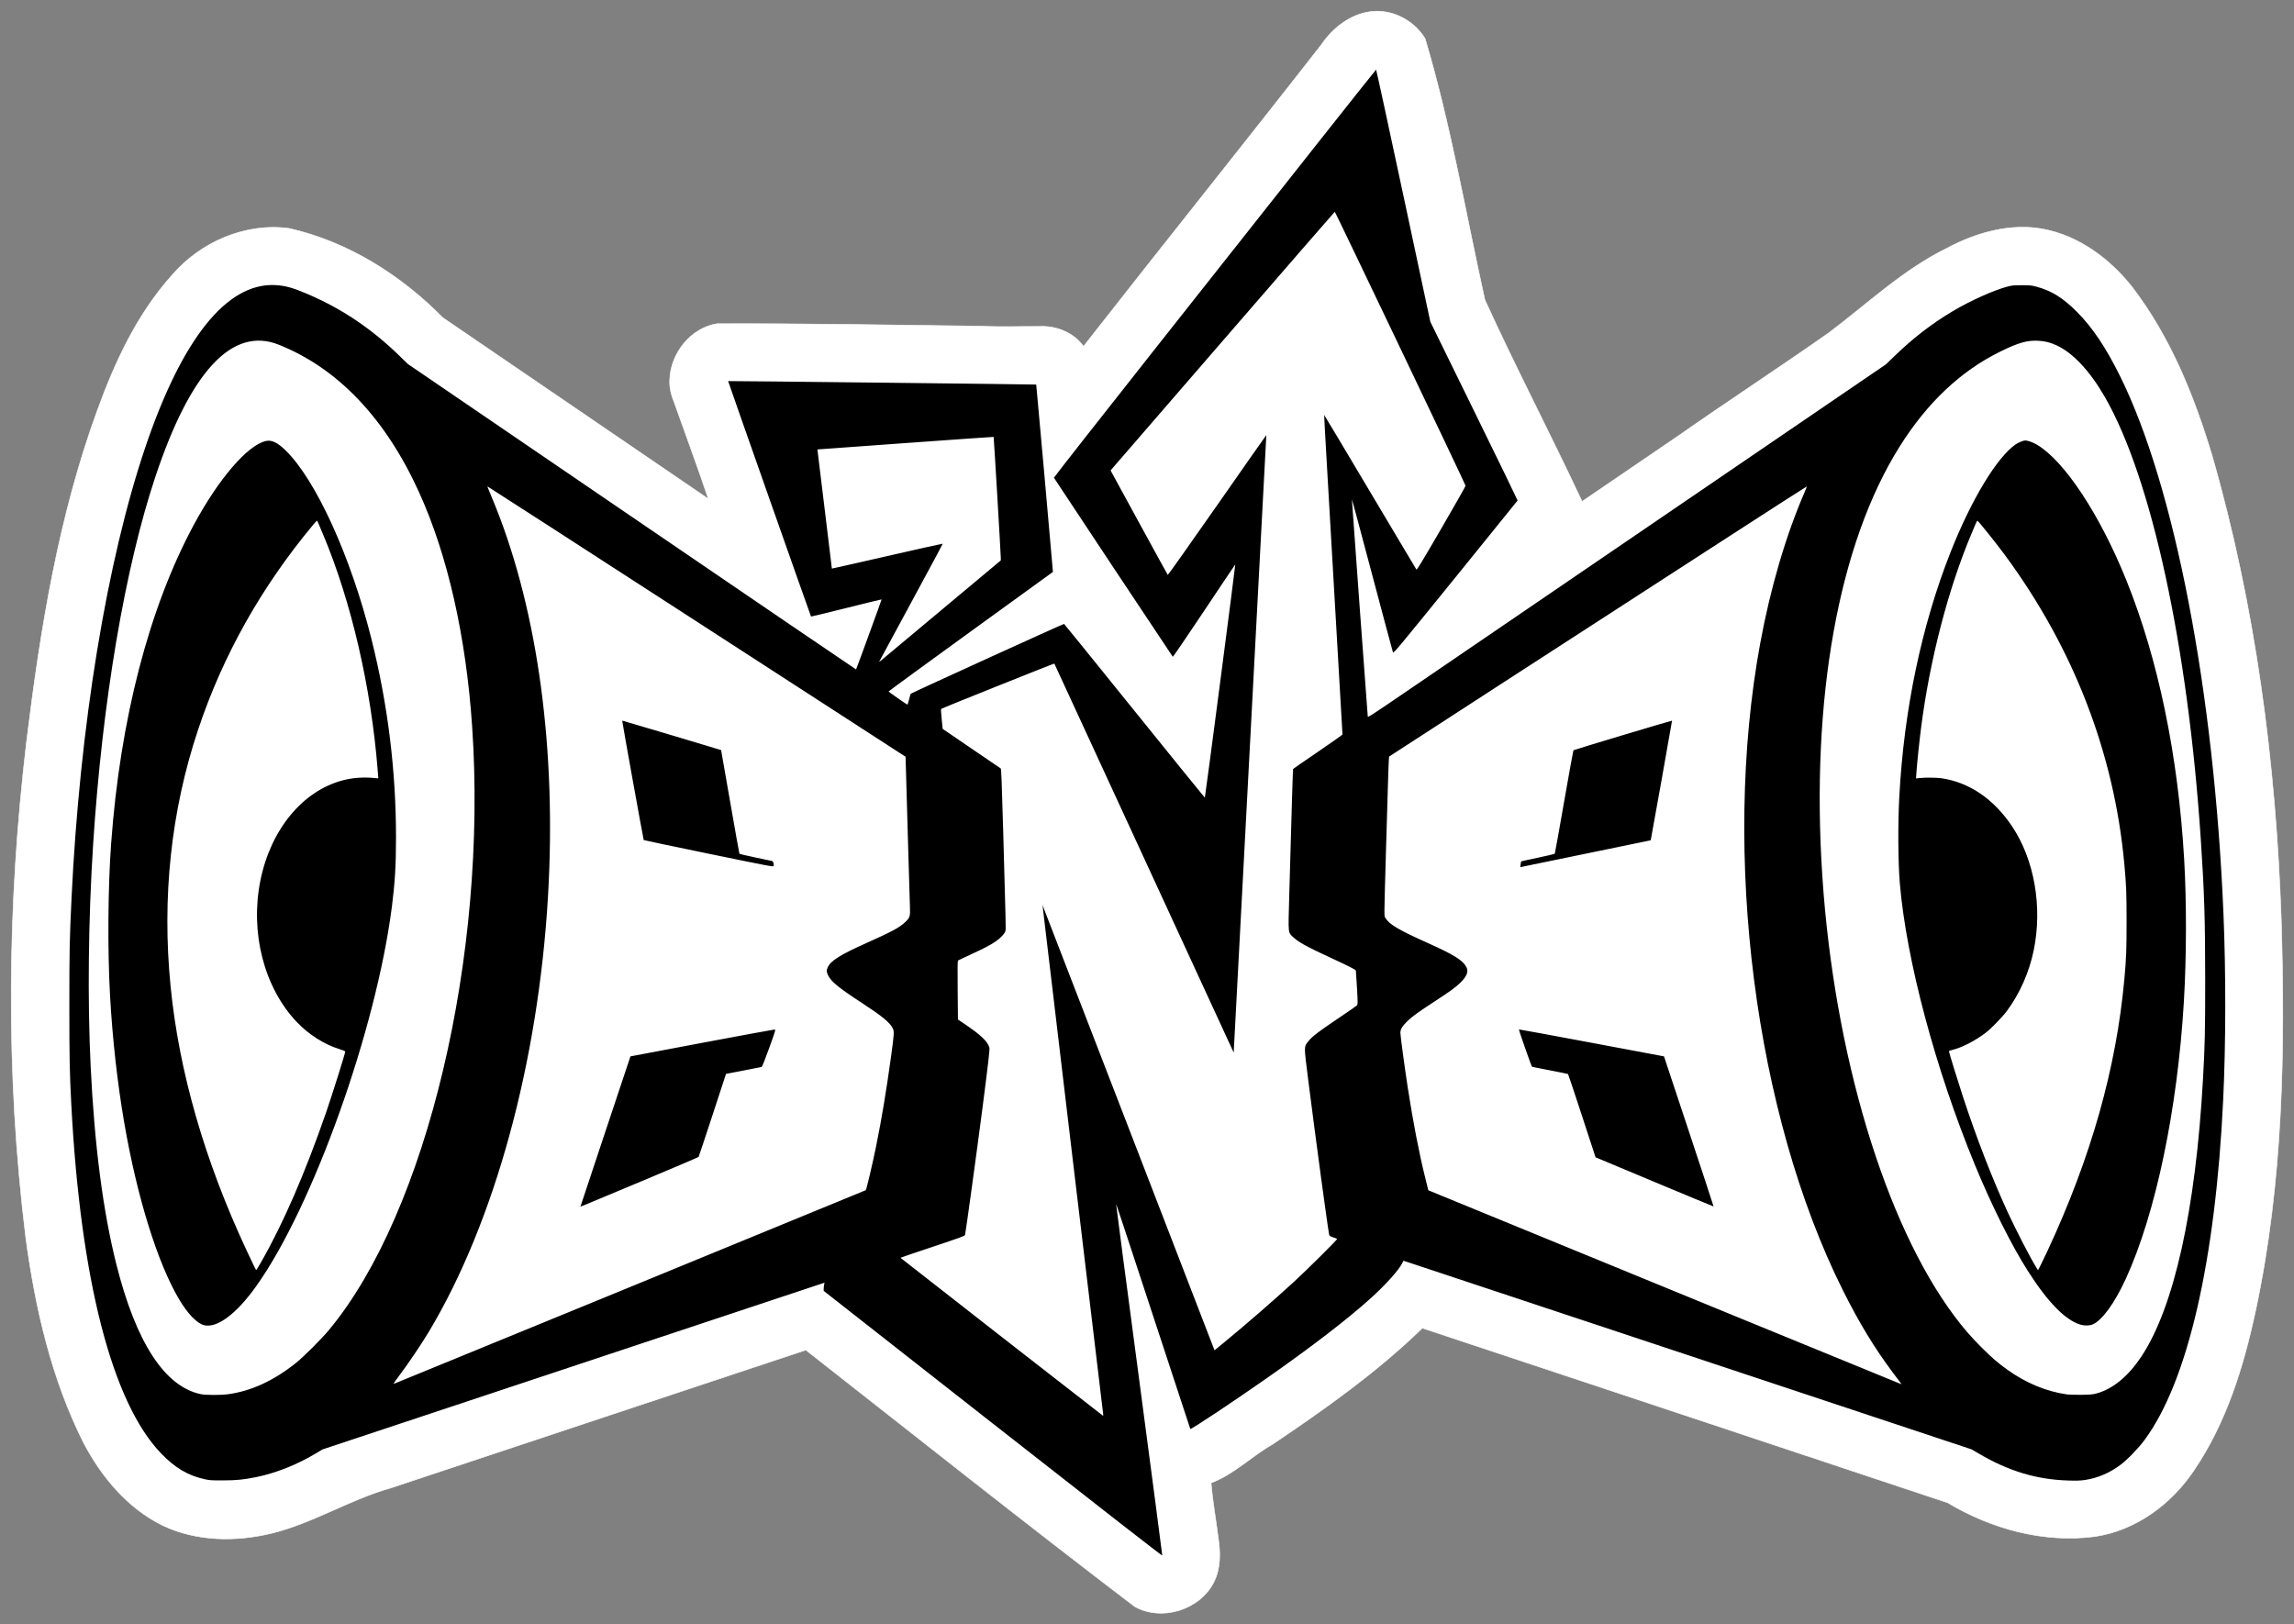
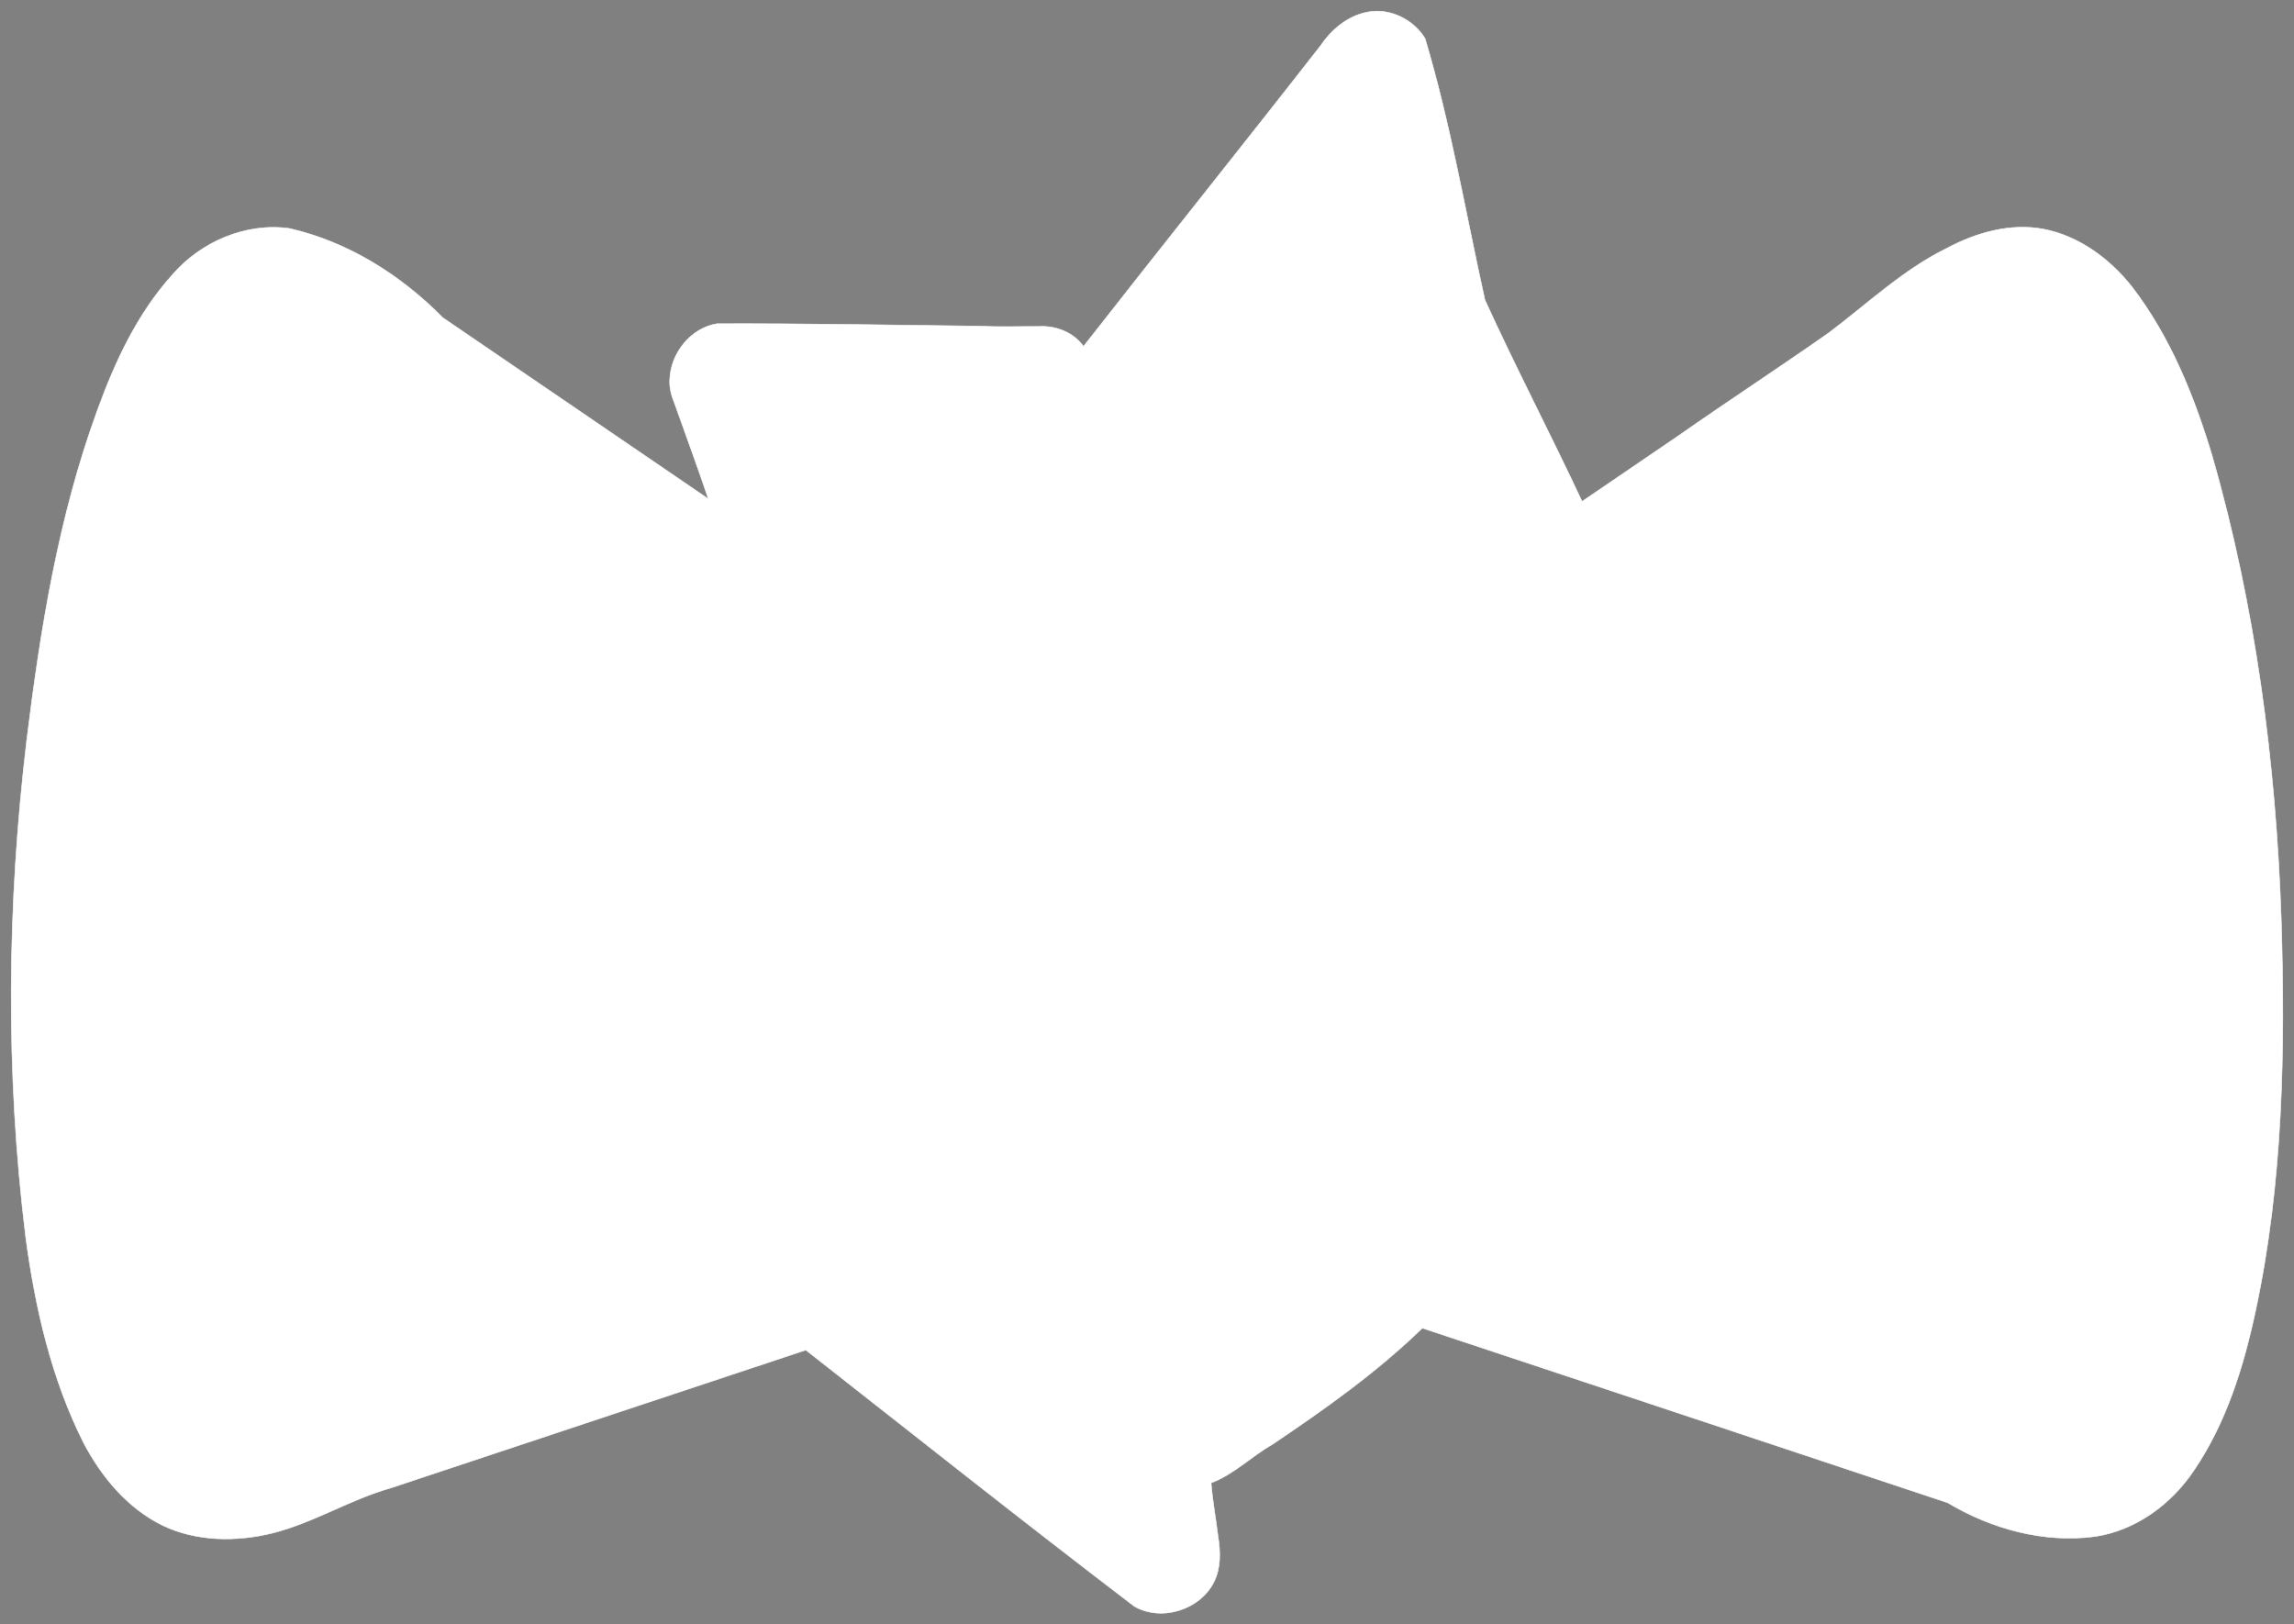
<svg xmlns="http://www.w3.org/2000/svg" xmlns:ns1="http://www.inkscape.org/namespaces/inkscape" xmlns:ns2="http://sodipodi.sourceforge.net/DTD/sodipodi-0.dtd" id="svg2" version="1.1" ns1:version="0.48.4 r9939" width="4202.721" height="2976.277" ns2:docname="logo.svg">
  <rect width="100%" height="100%" fill="#808080" stroke="none" />
  <defs id="defs6" />
  <ns2:namedview pagecolor="#000000" bordercolor="#666666" borderopacity="1" objecttolerance="10" gridtolerance="10" guidetolerance="10" ns1:pageopacity="1" ns1:pageshadow="2" ns1:window-width="1615" ns1:window-height="1026" id="namedview4" showgrid="false" ns1:zoom="0.162" ns1:cx="1723.8695" ns1:cy="1411.8813" ns1:window-x="65" ns1:window-y="24" ns1:window-maximized="1" ns1:current-layer="layer2" fit-margin-top="20" fit-margin-left="20" fit-margin-right="20" fit-margin-bottom="20" />
  <g ns1:groupmode="layer" id="layer2" ns1:label="outline" transform="translate(107.047,107.665)">
    <path style="fill:#ffffff;stroke:#ffffff;stroke-linecap:square;display:inline" d="m 2412.812,-87.125 c -41.372,1.576 -77.239,28.876 -99.652,62.111 C 2169.059,159.719 2022.307,342.425 1878,527 c -18.145,-25.689 -50.796,-38.316 -81.781,-36.5 -35.221,-0.184 -70.46,1.2 -105.656,-0.575 -161.274,-2.051 -322.555,-4.973 -483.844,-4.488 -48.446,7.719 -85.162,54.143 -86.766,102.311 -0.959,14.902 2.97,29.357 8.596,43.04 20.813,58.523 42.356,116.811 62.108,175.618 C 1028.532,695.718 866.386,585.063 704.219,474.438 627.326,396.393 530.747,335.396 423.094,310.906 343.125,299.816 260.666,335.489 208.718,395.806 144.534,466.931 103.536,555.257 71.155,644.604 0.173,838.965 -33.035,1044.545 -58.156,1249.195 c -36.073,302.3 -39.035,609.156 -1.594,911.43 17.424,129.15 47.073,258.413 105.875,375.312 32.878,62.541 80.671,119.976 145.027,151.431 62.05,29.519 134.569,30.2 200.445,14.06 75.55,-18.815 142.451,-61.673 217.21,-82.786 253.527,-84.17 506.947,-168.661 760.505,-252.737 200.321,157.128 399.555,315.433 602,469.719 49.737,28.421 120.406,6.16 145.656,-44.844 12.669,-25.127 11.978,-54.412 7.779,-81.546 -4.129,-33.347 -10.324,-66.414 -13.029,-99.891 41.843,-15.698 73.835,-48.648 112.178,-70.516 96.292,-64.696 191.402,-132.228 274.884,-213.109 320.854,106.426 641.593,213.2 962.344,319.937 80.285,48.012 176.044,74.317 269.802,61.948 74.359,-11.046 139.464,-58.786 180.786,-120.275 59.761,-87.586 91.582,-190.556 113.588,-293.408 50.451,-235.589 54.409,-478.08 46.973,-718.009 -9.835,-286.764 -47.355,-573.641 -126.914,-849.711 -32.928,-109.243 -76.59,-217.259 -146.488,-308.323 -40.753,-51.421 -97.077,-93.351 -162.556,-105.848 -60.842,-11.268 -123.23,6.617 -176.724,35.178 -80.167,39.37 -145.43,101.771 -216.3,155.066 -91.255,64.042 -184.713,125.024 -276.026,188.96 -58.62,39.98 -117.188,80.035 -175.892,119.891 -57.878,-123.861 -121.341,-244.946 -178.031,-369.344 -35.435,-159.799 -62.637,-321.718 -109.531,-478.688 -18.772,-31.007 -54.485,-51.287 -91,-50.219 z" id="path2987-3" ns1:connector-curvature="0" ns2:nodetypes="ccccccccccccccccccccccccccccccccccccccccc" />
  </g>
  <g ns1:groupmode="layer" id="layer1" ns1:label="fg" style="display:inline" transform="translate(95.745,91.267)" ns2:insensitive="true">
-     <path style="fill:#000000" d="m 1723.287,2517.097 -310,-243.217 0.023,-3.819 c 0.013,-2.101 0.365,-5.476 0.782,-7.5 l 0.759,-3.681 -35.782,11.918 c -19.68,6.555 -226.668,75.314 -459.974,152.799 l -424.192,140.88 -11.308,6.819 c -34.654,20.898 -73.829,36.501 -110.051,43.834 -23.247,4.706 -35.783,5.951 -60.757,6.034 -21.144,0.07 -24.545,-0.156 -33.919,-2.255 -30.608,-6.852 -54.162,-20.874 -79.677,-47.432 -89.849,-93.522 -147.606,-318.485 -164.374,-640.236 -3.043,-58.393 -3.516,-82.692 -3.515,-180.5 0,-100.951 0.423,-121.584 4.034,-197 15.072,-314.814 64.615,-617.237 135.314,-826 67.165,-198.326 148.89,-300.572 237.137,-296.679 18.353,0.81 32.568,4.686 59.5,16.224 63.447,27.183 117.6,63.596 169.082,113.694 l 15.164,14.756 410.348,279.948 c 225.691,153.972 410.516,279.78 410.723,279.574 0.689,-0.689 47.082,-127.951 46.761,-128.272 -0.174,-0.174 -29.234,6.916 -64.578,15.755 -35.344,8.839 -64.457,15.876 -64.696,15.637 -0.618,-0.618 -152.172,-431.085 -151.878,-431.389 0.337,-0.349 563.99,5.985 564.431,6.342 0.292,0.237 29.291,325.147 30.269,339.131 l 0.295,4.222 -150.46,108.985 c -82.753,59.941 -150.46,109.433 -150.46,109.982 0,0.916 33.173,24.089 34.485,24.089 0.318,0 1.643,-4.245 2.946,-9.433 1.302,-5.188 2.638,-9.859 2.969,-10.38 0.825,-1.3 279.868,-128.441 280.978,-128.023 0.489,0.184 58.559,71.885 129.044,159.335 70.485,87.45 128.471,159 128.859,159 0.639,0 56.319,-426.644 55.761,-427.265 -0.131,-0.146 -25.765,38.049 -56.964,84.876 -31.199,46.827 -57.073,84.746 -57.497,84.264 -1.392,-1.582 -217.31,-326.807 -217.777,-328.026 -0.251,-0.654 86.984,-111.813 193.857,-247.02 106.872,-135.207 239.604,-303.134 294.96,-373.172 55.355,-70.038 100.994,-127.413 101.419,-127.5 0.425,-0.087 22.948,103.792 50.052,230.842 l 49.28,231 80.111,163.36 c 44.061,89.848 79.978,163.727 79.814,164.175 -0.163,0.449 -51.372,63.792 -113.797,140.764 -108.992,134.39 -113.543,139.845 -114.589,137.325 -0.599,-1.443 -17.699,-65.282 -38,-141.865 -20.301,-76.583 -37.04,-138.859 -37.197,-138.392 -0.211,0.628 27.555,380.645 29.039,397.429 0.238,2.692 3.049,0.884 75.247,-48.387 41.25,-28.151 114.375,-78.044 162.5,-110.874 48.125,-32.83 227.9,-155.471 399.5,-272.536 l 312,-212.845 15.5,-14.965 c 34.798,-33.598 67.37,-58.741 106.5,-82.213 31.33,-18.793 74.619,-38.335 100.018,-45.152 8.976,-2.409 11.697,-2.679 26.982,-2.679 15.182,0 18.04,0.279 26.721,2.613 27.822,7.478 48.648,20.422 74.287,46.174 28.39,28.514 52.817,64.9 78.962,117.622 99.956,201.561 172.446,578.351 189.493,984.947 4.565,108.886 4.372,238.751 -0.508,341 -14.111,295.658 -65.119,516.486 -143.955,623.22 -11.575,15.671 -31.181,35.924 -44.34,45.805 -19.475,14.623 -41.93,24.243 -64.323,27.559 -9.06,1.342 -15.353,1.557 -31.337,1.072 -58.314,-1.769 -109.614,-17.32 -164.882,-49.983 l -11.882,-7.022 -520.118,-172.805 c -286.065,-95.043 -520.343,-172.809 -520.618,-172.814 -0.275,-0.01 -1.4,1.898 -2.5,4.229 -5.793,12.277 -30.358,39.697 -57.5,64.183 -42.975,38.769 -107.336,88.289 -190.425,146.514 -61.758,43.277 -139.457,94.868 -140.429,93.242 -0.355,-0.594 -31.021,-93.855 -68.146,-207.247 -37.125,-113.392 -67.624,-205.557 -67.775,-204.811 -0.151,0.746 18.875,145.581 42.281,321.856 23.405,176.275 42.429,321.192 42.275,322.037 -0.185,1.011 -106.374,-81.701 -310.281,-241.681 z m 201.957,-18.106 c -1.036,-6.85 -111.26,-931.746 -111.067,-931.957 0.105,-0.114 70.12,181.011 155.589,402.5 85.469,221.489 156.354,405.077 157.523,407.972 l 2.124,5.265 18.937,-15.585 c 39.459,-32.475 88.851,-75.381 126.437,-109.835 23.411,-21.46 80.192,-77.838 79.25,-78.687 -0.412,-0.372 -3.757,-1.658 -7.433,-2.859 -5.688,-1.858 -6.767,-2.584 -7.247,-4.874 -2.695,-12.883 -25.497,-181.51 -38.478,-284.562 -7.899,-62.706 -7.928,-59.476 0.625,-70.072 7.131,-8.834 18.35,-17.42 54.31,-41.567 17.89,-12.013 33.349,-22.749 34.352,-23.858 1.759,-1.944 1.765,-3.107 0.167,-32.325 -0.912,-16.669 -1.821,-30.811 -2.021,-31.426 -0.641,-1.975 -12.386,-7.921 -49.712,-25.169 -39.717,-18.352 -54.663,-26.591 -64.368,-35.483 -10.491,-9.612 -9.973,-4.786 -8.036,-74.955 4.407,-159.631 6.643,-233.053 7.12,-233.826 0.288,-0.466 20.761,-14.626 45.496,-31.468 24.735,-16.842 44.973,-31.125 44.973,-31.741 0,-1.28 -21.54,-373.702 -28.96,-500.71 -2.714,-46.458 -4.795,-84.609 -4.624,-84.78 0.171,-0.171 37.977,63.108 84.014,140.62 46.037,77.512 84.236,141.647 84.887,142.523 0.988,1.33 8.518,-11.028 45.683,-74.982 24.475,-42.116 44.5,-77.411 44.5,-78.434 0,-2.042 -238.624,-501.93 -239.613,-501.959 -0.337,-0.01 -92.898,106.613 -205.692,236.941 l -205.079,236.959 51.992,95.291 c 28.596,52.41 52.361,95.66 52.812,96.111 0.451,0.451 41.206,-57.059 90.567,-127.799 49.361,-70.741 89.846,-128.485 89.968,-128.32 0.121,0.165 -13.184,252.074 -29.568,559.799 -16.384,307.725 -29.831,562.2 -29.884,565.5 l -0.096,6 -2.313,-4.5 c -1.272,-2.475 -75.12,-162.675 -164.106,-356 -88.986,-193.325 -162.061,-351.801 -162.39,-352.169 -0.521,-0.584 -203.505,80.702 -206.889,82.849 -1.049,0.666 -0.955,4.191 0.503,18.781 l 1.795,17.962 52.497,35.845 c 28.873,19.715 53.098,36.196 53.832,36.626 1.071,0.626 1.998,24.22 4.683,119.194 4.604,162.833 4.862,174.078 4.087,178.209 -0.897,4.784 -8.874,13.476 -18.043,19.662 -10.131,6.835 -21.074,12.55 -46.024,24.038 -12.079,5.562 -22.43,10.5 -23,10.973 -0.704,0.584 -0.877,18.051 -0.537,54.395 l 0.5,53.535 13.5,9.17 c 28.964,19.673 40.9,31.124 44.11,42.315 0.908,3.167 -1.711,25.944 -13.182,114.618 -9.953,76.942 -29.908,222.169 -31.419,228.666 -0.44,1.892 -7.983,4.659 -59.568,21.854 -32.486,10.828 -58.923,19.83 -58.749,20.003 1.888,1.888 370.512,289.426 371.072,289.448 0.419,0.016 0.507,-1.659 0.195,-3.721 z M 321.787,2463.293 c 42.377,-5.685 83.613,-24.631 124.5,-57.201 13.887,-11.062 46.872,-43.963 60.505,-60.352 C 686.194,2130.082 797.837,1659.612 769.246,1239.741 758.003,1074.633 724.497,926.525 672.343,811.395 610.795,675.53 523.472,583.577 414.872,540.271 330.238,506.522 253.728,588.224 189.216,781.241 133.24,948.717 91.662,1194.092 74.838,1456.241 c -8.781,136.819 -10.423,284.96 -4.506,406.5 7.067,145.159 22.554,264.565 46.953,362 36.041,143.926 89.008,225.166 155.503,238.508 8.759,1.757 36.047,1.782 49,0.044 z m -43.562,-126.49 c -12.978,-3.106 -30.326,-21.134 -46.186,-47.996 -39.418,-66.762 -76.763,-187.182 -100.189,-323.066 -12.524,-72.644 -21.563,-153.619 -26.009,-233 -4.647,-82.961 -3.83,-198.341 1.967,-278 16.617,-228.344 69.489,-432.272 151.543,-584.5 45.702,-84.786 98.823,-146.384 132.461,-153.599 10.178,-2.183 20.853,2.95 35.329,16.985 55.728,54.033 119.748,194.564 157.674,346.114 30.007,119.905 44.969,241.045 44.957,364 -0.005,49.402 -2.013,83.072 -7.517,126 -28.947,225.774 -144.83,550.024 -248.578,695.541 -36.156,50.713 -71.559,77.24 -95.451,71.522 z m 104.221,-115.317 c 40.652,-70.974 80.247,-162.118 119.14,-274.246 10.966,-31.615 35.2,-108.718 35.2,-111.993 0,-0.566 -4.994,-2.567 -11.098,-4.447 -27.306,-8.411 -56.073,-26.715 -77.593,-49.371 -60.167,-63.343 -86.073,-164.12 -66.741,-259.625 18.903,-93.382 77.413,-164.273 151.432,-183.476 17.649,-4.579 36.749,-5.983 56.553,-4.157 l 8.053,0.743 -1.303,-16.337 c -12.058,-151.142 -48.236,-307.305 -99.579,-429.837 -10.108,-24.123 -10.947,-26 -11.629,-26 -0.351,0 -3.359,3.263 -6.683,7.25 -94.967,113.909 -165.454,239.336 -210.88,375.25 -49.762,148.885 -66.745,307.592 -50.454,471.5 15.486,155.807 62.145,317.937 138.755,482.139 13.105,28.089 17.421,36.862 18.133,36.856 0.294,0 4.207,-6.415 8.695,-14.25 z m 3362.841,240.33 c 30.023,-8.3 57.92,-31.274 82.042,-67.563 59.858,-90.051 99.579,-268.928 112.92,-508.513 3.539,-63.557 4.03,-85.619 4.026,-181 0,-110.792 -1.56,-160.722 -8.042,-258 -23.641,-354.825 -90.241,-662.006 -175.746,-810.601 -27.209,-47.284 -58.072,-80.399 -87.996,-94.415 -11.894,-5.571 -21.497,-8 -34.204,-8.653 -20.041,-1.029 -36.319,3.591 -68.88,19.553 -72.762,35.668 -133.999,93.366 -184.793,174.115 -111.975,178.009 -163.208,462.395 -141.781,787 21.511,325.874 114.731,636.394 242.131,806.555 16.938,22.623 30.018,37.719 49.784,57.456 18.572,18.545 29.39,27.877 46.923,40.478 34.316,24.663 72.247,40.327 110.116,45.474 3.575,0.486 15.275,0.757 26,0.604 16.465,-0.236 20.745,-0.624 27.5,-2.491 z m -29.296,-125.956 c -27.953,-8.268 -60.06,-41.06 -96.944,-99.009 -30.072,-47.248 -65.768,-118.822 -96.652,-193.795 -72.509,-176.022 -125.568,-374.971 -137.567,-515.816 -3.22,-37.791 -3.669,-107.887 -1.014,-158 8.486,-160.136 40.84,-314.503 94.211,-449.5 37.844,-95.723 84.75,-173.256 119.124,-196.906 4.853,-3.339 14.064,-7.094 17.402,-7.094 4.639,0 14.285,3.487 21.519,7.78 50.514,29.978 115.165,127.989 163.654,248.101 58.482,144.865 94.984,320.995 106.032,511.619 4.531,78.189 4.329,178.872 -0.525,260.5 -11.772,197.996 -51.584,388.214 -106.278,507.792 -20.465,44.743 -43.564,76.515 -60.991,83.891 -5.537,2.344 -14.897,2.53 -21.971,0.438 z m -60.438,-135.62 c 79.775,-171.395 125.766,-334.185 140.691,-498 3.415,-37.481 4.039,-53.953 4.016,-106 -0.023,-51.878 -0.533,-64.965 -4.038,-103.5 -18.505,-203.464 -92.86,-396.12 -218.833,-567 -16.708,-22.665 -49.078,-63 -50.559,-63 -0.379,0 -1.871,2.812 -3.316,6.25 -1.445,3.438 -4.72,11.2 -7.277,17.25 -42.527,100.61 -76.516,231.345 -92.423,355.5 -3.281,25.607 -7.534,66.423 -8.636,82.883 l -0.695,10.383 6.902,-0.743 c 10.244,-1.103 30.985,-0.869 39.992,0.451 50.737,7.436 95.674,38.08 129.079,88.026 40.856,61.086 55.982,147.571 39.7,227 -8.322,40.597 -25.793,80.022 -49.521,111.749 -8.117,10.853 -29.111,32.435 -38.349,39.422 -20.232,15.303 -44.071,27.475 -62.25,31.783 -2.888,0.684 -5.25,1.641 -5.25,2.127 0,1.893 16.641,55.907 25.7,83.418 25.197,76.519 53.099,148.575 81.507,210.486 15.218,33.164 42.58,86.044 53.355,103.113 l 2.717,4.303 5.02,-9.951 c 2.761,-5.473 8.371,-17.151 12.467,-25.951 z m -2596.816,66.548 c 237.185,-97.301 431.447,-177.112 431.694,-177.358 1.246,-1.246 13.202,-52.089 18.858,-80.19 10.588,-52.607 18.591,-100.736 27.521,-165.5 5.578,-40.458 5.863,-45.344 2.974,-51.008 -5.548,-10.874 -19.485,-22.276 -57.599,-47.118 -41.458,-27.022 -55.586,-38.636 -60.91,-50.074 -2.961,-6.36 -3.054,-8.955 -0.522,-14.533 5.433,-11.969 23.187,-23.119 70.535,-44.297 47.05,-21.045 60.437,-28.238 71.073,-38.188 8.921,-8.346 9.648,-10.678 8.934,-28.663 -0.319,-8.041 -1.725,-55.12 -3.123,-104.62 -1.398,-49.5 -3.069,-108 -3.713,-130 l -1.171,-40 -382.826,-247.84 C 969.907,911.088 797.474,799.721 797.277,799.918 c -0.197,0.197 1.216,3.95 3.139,8.34 1.924,4.39 7.269,17.432 11.878,28.982 77.692,194.7 111.514,445.988 95.965,713 -17.744,304.712 -97.603,596.896 -218.215,798.391 -12.885,21.526 -37.769,58.489 -52.377,77.803 -8.152,10.778 -13.18,18.218 -12.073,17.867 1.043,-0.331 195.957,-80.212 433.143,-177.513 z m -90.894,-147.823 c 0.031,-0.399 20.618,-62.375 45.75,-137.725 l 45.694,-137 131,-24.707 c 72.05,-13.589 131.97,-24.614 133.155,-24.5 2.033,0.195 1.466,2.118 -10.073,34.148 -7.015,19.473 -12.83,34.142 -13.64,34.412 -0.777,0.259 -15.807,3.235 -33.401,6.613 l -31.988,6.142 -24.697,75.446 c -13.583,41.495 -25.07,75.994 -25.526,76.665 -0.456,0.67 -48.305,21.074 -106.33,45.342 -121.12,50.656 -110.016,46.094 -109.944,45.165 z m 234.944,-645.992 c -65.175,-13.419 -118.81,-24.698 -119.19,-25.065 -0.631,-0.611 -39.872,-218.408 -39.434,-218.868 0.204,-0.214 180.973,53.663 181.18,54 0.068,0.11 7.508,42.644 16.534,94.521 9.026,51.876 16.683,94.773 17.016,95.326 0.333,0.553 13.383,3.661 29,6.906 15.617,3.245 29.387,6.14 30.6,6.432 2.274,0.548 3.834,5.132 3.131,9.2 -0.316,1.827 -7.568,0.457 -118.837,-22.451 z m 2183.807,970.017 c -0.719,-0.963 -7.547,-10.075 -15.175,-20.25 -33.081,-44.13 -61.466,-90.936 -90.965,-150 -161.157,-322.675 -222.178,-799.511 -151.565,-1184.393 18.689,-101.867 47.19,-198.911 81.8,-278.525 2.252,-5.18 3.919,-9.594 3.705,-9.808 -0.214,-0.214 -70.751,45.16 -156.748,100.831 -85.997,55.671 -257.833,166.898 -381.858,247.169 -124.025,80.272 -225.913,146.334 -226.418,146.806 -0.932,0.87 -1.525,18.2 -6.019,175.921 -3.546,124.468 -3.489,115.772 -0.794,120.129 7.291,11.789 24.033,21.672 76.932,45.417 49.051,22.017 64.913,31.938 71.404,44.661 4.133,8.101 0.692,16.745 -11.31,28.414 -8.828,8.584 -18.751,15.83 -45.795,33.444 -32.588,21.225 -42.187,28.186 -51.694,37.492 -8.777,8.592 -12.247,14.435 -12.284,20.684 -0.03,5.052 7.963,64.376 13.576,100.759 9.367,60.72 20.586,119.02 31.014,161.16 l 6.597,26.66 30.645,12.583 c 360.042,147.836 834.838,342.509 835.452,342.547 0.444,0.027 0.219,-0.738 -0.5,-1.7 z m -451.257,-368.666 -107.95,-45.186 -24.835,-75.934 c -13.66,-41.764 -25.157,-76.212 -25.55,-76.55 -0.393,-0.339 -15.326,-3.407 -33.185,-6.818 -17.859,-3.411 -32.653,-6.385 -32.876,-6.608 -1.303,-1.303 -24.652,-68.05 -23.908,-68.345 0.497,-0.197 60.498,10.828 133.335,24.5 l 132.431,24.858 45.558,137.353 c 25.057,75.544 45.417,137.48 45.245,137.635 -0.172,0.155 -48.891,-20.052 -108.263,-44.905 z m -245.211,-581.799 c 0.329,-2.781 0.811,-5.268 1.071,-5.528 0.26,-0.26 14.059,-3.307 30.665,-6.772 16.606,-3.465 30.486,-6.775 30.845,-7.355 0.359,-0.58 8.016,-43.259 17.017,-94.842 9.001,-51.583 16.711,-94.178 17.133,-94.656 0.756,-0.855 180.18,-54.713 180.663,-54.23 0.248,0.248 -38.731,218.989 -39.059,219.192 -0.096,0.059 -46.749,9.676 -103.674,21.371 -56.925,11.695 -110.646,22.752 -119.38,24.57 l -15.88,3.307 0.599,-5.056 z m -1058.059,-468.642 105.719,-88.358 -0.031,-4.642 c -0.05,-7.55 -12.694,-221.201 -13.116,-221.622 -0.212,-0.212 -72.975,4.871 -161.695,11.297 l -161.309,11.683 0.467,2.5 c 0.257,1.375 6.215,50.425 13.239,109 7.024,58.575 12.856,106.621 12.959,106.768 0.103,0.148 45.713,-10.156 101.356,-22.897 55.642,-12.741 101.391,-22.942 101.663,-22.67 0.272,0.272 -25.837,48.985 -58.02,108.251 -32.183,59.266 -58.515,107.973 -58.515,108.239 0,0.266 2.601,-1.694 5.781,-4.354 3.179,-2.66 53.354,-44.597 111.5,-93.194 z" id="path2987" ns1:connector-curvature="0" />
-   </g>
+     </g>
</svg>